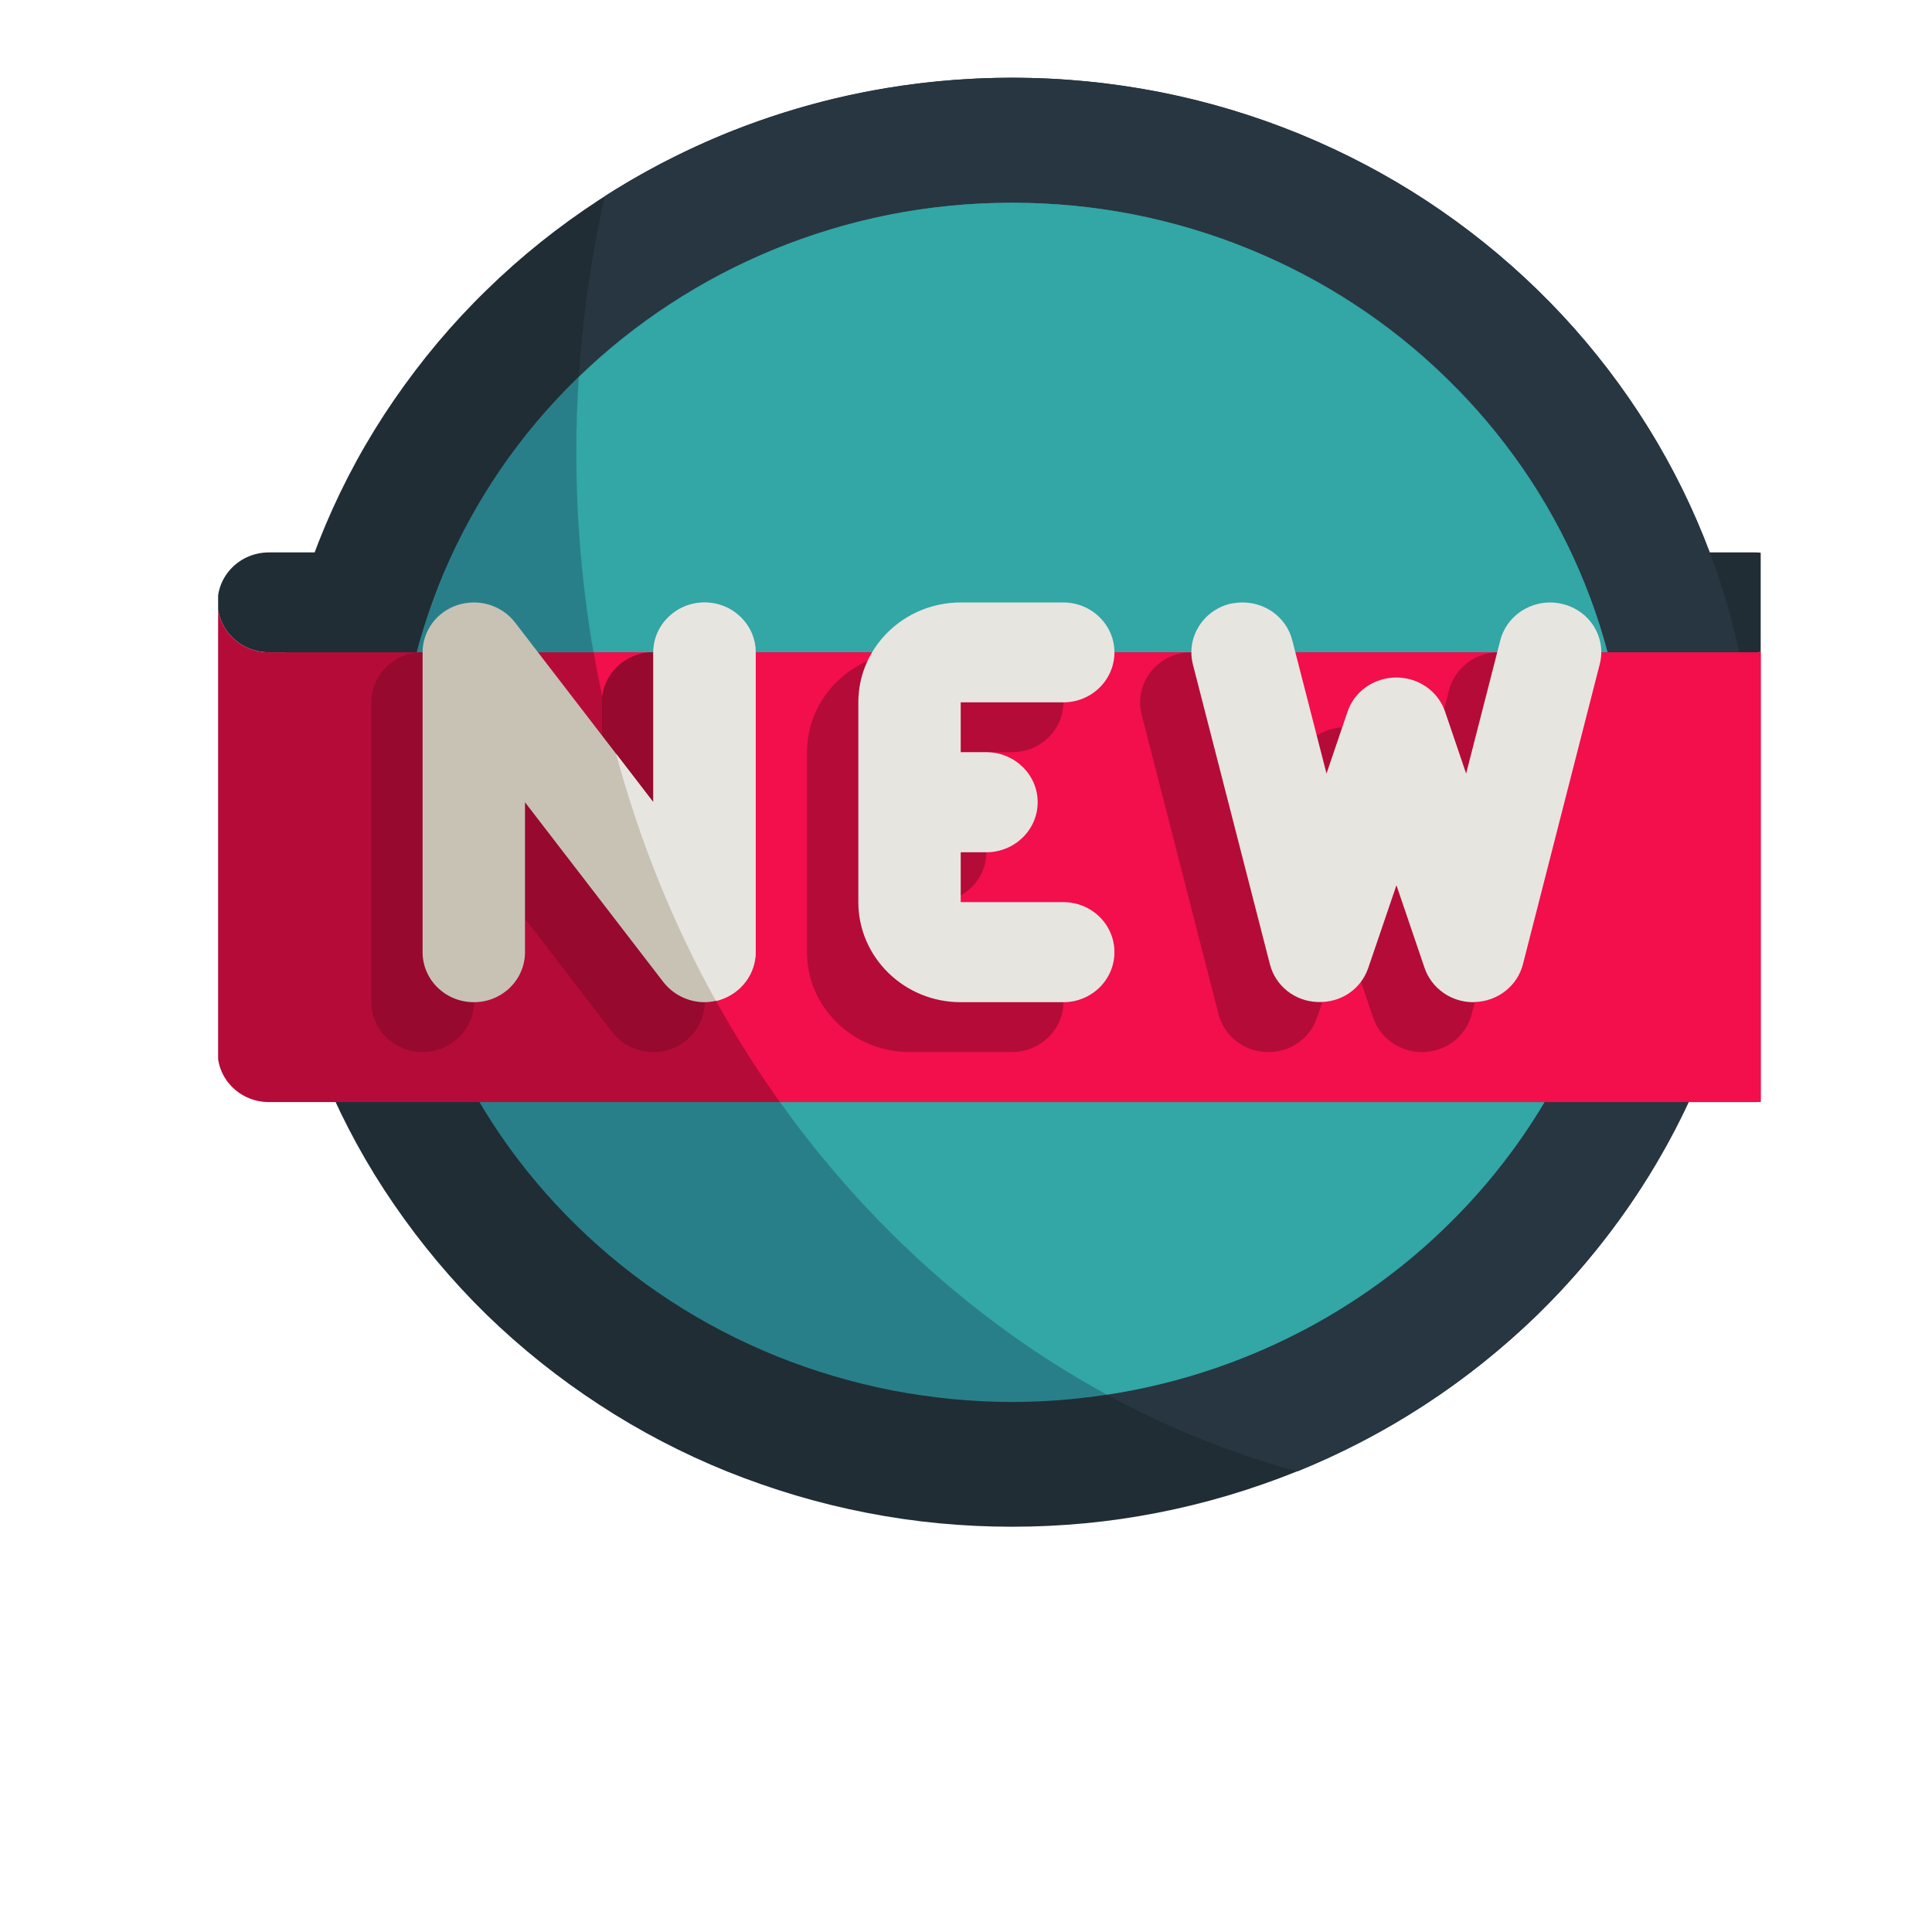
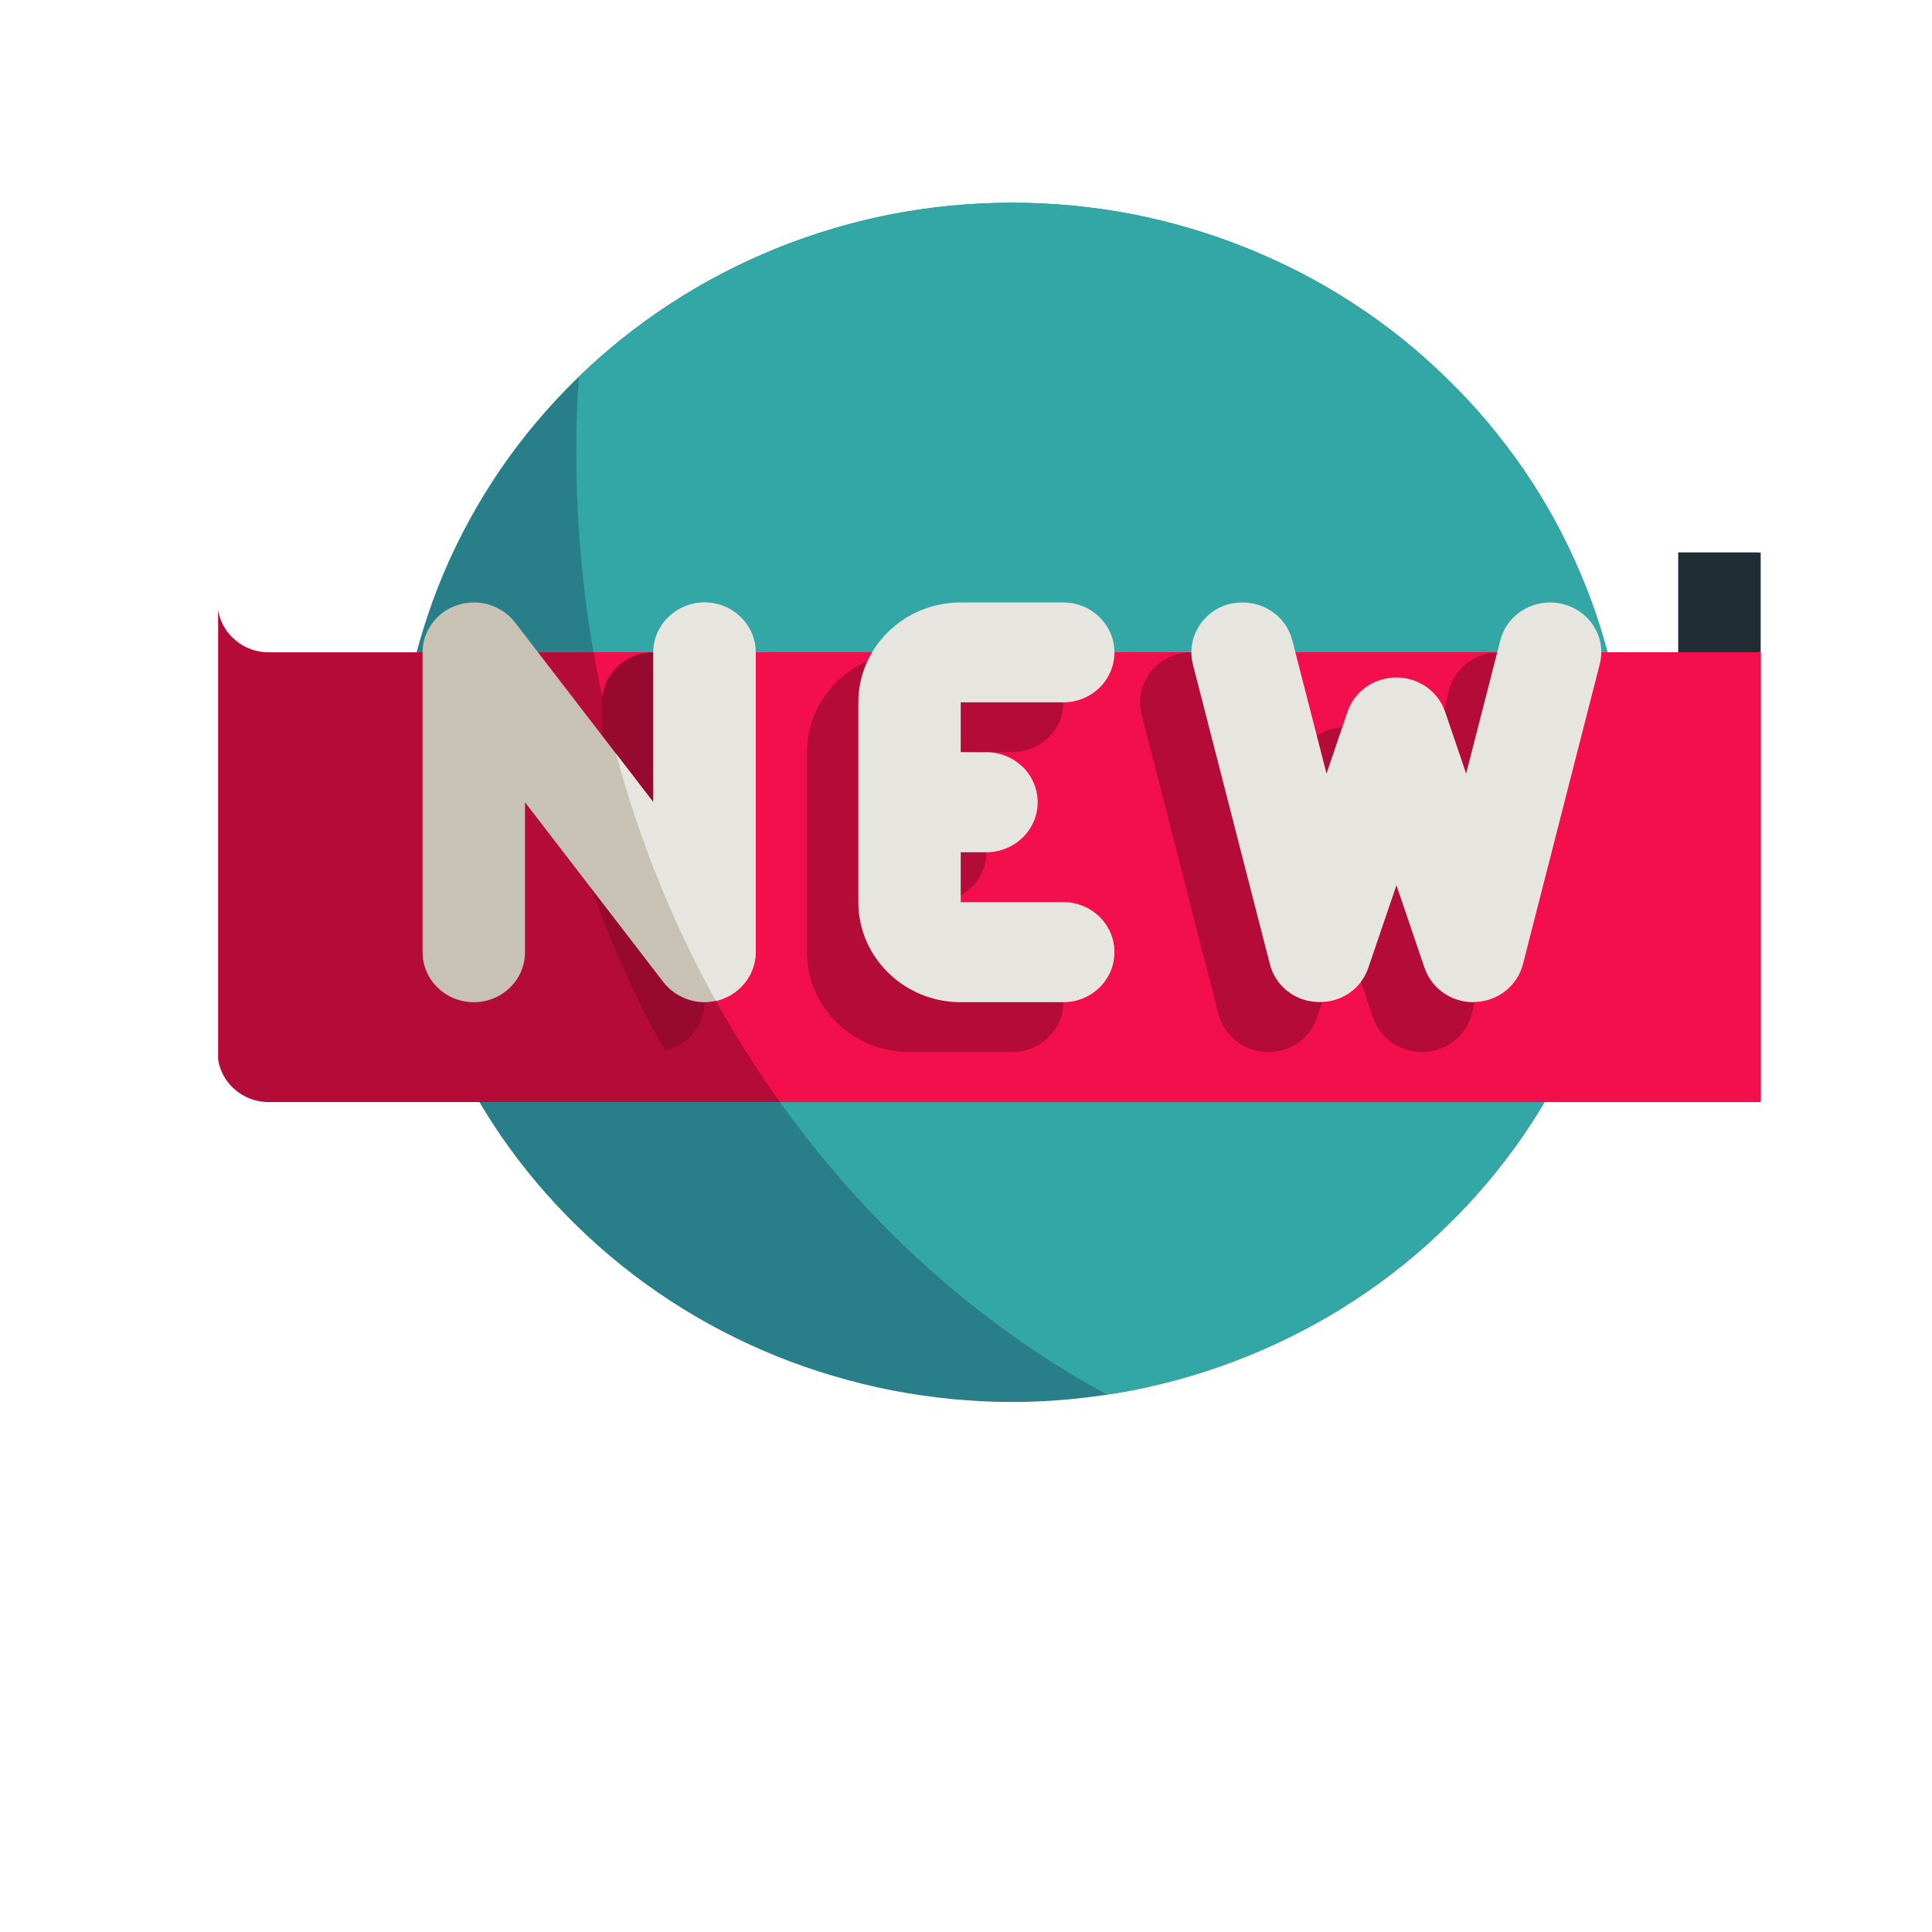
<svg xmlns="http://www.w3.org/2000/svg" width="40" zoomAndPan="magnify" viewBox="0 0 30 30" height="40" preserveAspectRatio="xMidYMid meet" version="1.0">
  <defs>
    <clipPath id="34d1b5f8d9">
      <path d="M 3.387 8 L 6 8 L 6 11 L 3.387 11 Z M 3.387 8 " clip-rule="nonzero" />
    </clipPath>
    <clipPath id="27b5d03cdf">
      <path d="M 26 8 L 27.34 8 L 27.34 11 L 26 11 Z M 26 8 " clip-rule="nonzero" />
    </clipPath>
    <clipPath id="cfbaf62821">
-       <path d="M 4 1.207 L 27.34 1.207 L 27.34 23.707 L 4 23.707 Z M 4 1.207 " clip-rule="nonzero" />
-     </clipPath>
+       </clipPath>
    <clipPath id="b601dd1fac">
-       <path d="M 8 1.207 L 27.34 1.207 L 27.34 23 L 8 23 Z M 8 1.207 " clip-rule="nonzero" />
-     </clipPath>
+       </clipPath>
    <clipPath id="e93861ebf1">
      <path d="M 3.387 9 L 27.34 9 L 27.34 18 L 3.387 18 Z M 3.387 9 " clip-rule="nonzero" />
    </clipPath>
    <clipPath id="e43bb54587">
      <path d="M 9 9 L 27.34 9 L 27.34 18 L 9 18 Z M 9 9 " clip-rule="nonzero" />
    </clipPath>
  </defs>
  <g clip-path="url(#34d1b5f8d9)">
-     <path fill="#202d35" d="M 4.176 8.578 C 3.734 8.578 3.379 8.926 3.379 9.355 C 3.379 9.781 3.734 10.129 4.176 10.129 L 5.371 10.129 L 5.371 8.578 Z M 4.176 8.578 " fill-opacity="1" fill-rule="nonzero" />
-   </g>
+     </g>
  <g clip-path="url(#27b5d03cdf)">
    <path fill="#202d35" d="M 27.254 8.578 C 27.691 8.578 28.051 8.926 28.051 9.355 C 28.051 9.781 27.691 10.129 27.254 10.129 L 26.059 10.129 L 26.059 8.578 Z M 27.254 8.578 " fill-opacity="1" fill-rule="nonzero" />
  </g>
  <g clip-path="url(#cfbaf62821)">
    <path fill="#202d35" d="M 27.254 12.457 C 27.254 13.195 27.18 13.926 27.031 14.652 C 26.883 15.375 26.664 16.082 26.375 16.762 C 26.086 17.445 25.73 18.094 25.309 18.707 C 24.887 19.32 24.41 19.891 23.875 20.414 C 23.336 20.934 22.754 21.402 22.125 21.812 C 21.496 22.223 20.828 22.57 20.129 22.852 C 19.43 23.133 18.707 23.348 17.965 23.492 C 17.223 23.637 16.473 23.707 15.715 23.707 C 14.957 23.707 14.207 23.637 13.465 23.492 C 12.719 23.348 12 23.133 11.297 22.852 C 10.598 22.57 9.934 22.223 9.305 21.812 C 8.676 21.402 8.09 20.934 7.555 20.414 C 7.02 19.891 6.543 19.32 6.121 18.707 C 5.699 18.094 5.344 17.445 5.055 16.762 C 4.766 16.082 4.547 15.375 4.398 14.652 C 4.25 13.926 4.176 13.195 4.176 12.457 C 4.176 11.719 4.25 10.988 4.398 10.262 C 4.547 9.539 4.766 8.836 5.055 8.152 C 5.344 7.469 5.699 6.82 6.121 6.207 C 6.543 5.594 7.02 5.023 7.555 4.504 C 8.09 3.98 8.672 3.516 9.305 3.102 C 9.934 2.691 10.598 2.348 11.297 2.062 C 12 1.781 12.719 1.566 13.465 1.422 C 14.207 1.281 14.957 1.207 15.715 1.207 C 16.473 1.207 17.223 1.281 17.965 1.422 C 18.707 1.566 19.43 1.781 20.129 2.062 C 20.828 2.348 21.496 2.691 22.125 3.102 C 22.754 3.516 23.336 3.98 23.875 4.504 C 24.41 5.023 24.887 5.594 25.309 6.207 C 25.73 6.82 26.086 7.469 26.375 8.152 C 26.664 8.836 26.883 9.539 27.031 10.262 C 27.18 10.988 27.254 11.719 27.254 12.457 Z M 27.254 12.457 " fill-opacity="1" fill-rule="nonzero" />
  </g>
  <g clip-path="url(#b601dd1fac)">
    <path fill="#273640" d="M 27.254 12.457 C 27.254 17.145 24.316 21.156 20.145 22.848 C 13.719 21.102 8.949 14.68 8.949 7.027 C 8.949 5.652 9.105 4.32 9.391 3.047 C 11.207 1.883 13.379 1.207 15.715 1.207 C 22.09 1.207 27.254 6.242 27.254 12.457 Z M 27.254 12.457 " fill-opacity="1" fill-rule="nonzero" />
  </g>
  <path fill="#297f89" d="M 25.266 12.457 C 25.266 13.07 25.203 13.676 25.082 14.273 C 24.957 14.875 24.777 15.457 24.535 16.02 C 24.297 16.586 24.004 17.121 23.656 17.629 C 23.305 18.137 22.91 18.609 22.465 19.039 C 22.023 19.473 21.543 19.859 21.02 20.199 C 20.5 20.539 19.949 20.824 19.367 21.059 C 18.789 21.293 18.191 21.469 17.578 21.59 C 16.961 21.707 16.34 21.77 15.715 21.77 C 15.086 21.77 14.465 21.707 13.852 21.59 C 13.238 21.469 12.641 21.293 12.059 21.059 C 11.48 20.824 10.93 20.539 10.41 20.199 C 9.887 19.859 9.406 19.473 8.961 19.039 C 8.52 18.609 8.121 18.137 7.773 17.629 C 7.426 17.121 7.133 16.586 6.891 16.02 C 6.652 15.457 6.473 14.875 6.348 14.273 C 6.227 13.676 6.164 13.07 6.164 12.457 C 6.164 11.848 6.227 11.242 6.348 10.641 C 6.473 10.043 6.652 9.461 6.891 8.895 C 7.133 8.328 7.426 7.793 7.773 7.285 C 8.121 6.777 8.52 6.305 8.961 5.875 C 9.406 5.441 9.887 5.055 10.41 4.715 C 10.93 4.375 11.48 4.09 12.059 3.855 C 12.641 3.621 13.238 3.445 13.852 3.324 C 14.465 3.207 15.086 3.148 15.715 3.148 C 16.34 3.148 16.961 3.207 17.578 3.324 C 18.191 3.445 18.789 3.621 19.367 3.855 C 19.949 4.09 20.5 4.375 21.02 4.715 C 21.543 5.055 22.023 5.441 22.465 5.875 C 22.91 6.305 23.305 6.777 23.656 7.285 C 24.004 7.793 24.297 8.328 24.535 8.895 C 24.777 9.461 24.957 10.043 25.082 10.641 C 25.203 11.242 25.266 11.848 25.266 12.457 Z M 25.266 12.457 " fill-opacity="1" fill-rule="nonzero" />
  <path fill="#33a6a6" d="M 25.266 12.457 C 25.266 17.102 21.754 20.965 17.188 21.656 C 12.309 19 8.949 13.449 8.949 7.027 C 8.949 6.629 8.961 6.242 8.988 5.855 C 10.715 4.184 13.094 3.148 15.715 3.148 C 20.977 3.148 25.266 7.324 25.266 12.457 Z M 25.266 12.457 " fill-opacity="1" fill-rule="nonzero" />
  <g clip-path="url(#e93861ebf1)">
    <path fill="#b50b38" d="M 3.379 9.355 L 3.379 16.336 C 3.379 16.766 3.734 17.113 4.176 17.113 L 27.254 17.113 C 27.691 17.113 28.051 16.766 28.051 16.336 L 28.051 9.355 C 28.051 9.781 27.691 10.129 27.254 10.129 L 4.176 10.129 C 3.734 10.129 3.379 9.781 3.379 9.355 Z M 3.379 9.355 " fill-opacity="1" fill-rule="nonzero" />
  </g>
  <g clip-path="url(#e43bb54587)">
    <path fill="#f20f4b" d="M 28.051 9.355 L 28.051 16.336 C 28.051 16.762 27.691 17.113 27.254 17.113 L 12.109 17.113 C 10.68 15.109 9.672 12.73 9.219 10.129 L 27.254 10.129 C 27.691 10.129 28.051 9.781 28.051 9.355 Z M 28.051 9.355 " fill-opacity="1" fill-rule="nonzero" />
  </g>
-   <path fill="#97092f" d="M 10.145 16.336 C 9.898 16.336 9.66 16.227 9.508 16.027 L 7.359 13.234 L 7.359 15.562 C 7.359 15.988 7 16.336 6.562 16.336 C 6.125 16.336 5.766 15.988 5.766 15.562 L 5.766 10.906 C 5.766 10.57 5.984 10.273 6.312 10.168 C 6.637 10.066 6.992 10.172 7.199 10.441 L 9.348 13.234 L 9.348 10.906 C 9.348 10.477 9.703 10.129 10.145 10.129 C 10.582 10.129 10.938 10.477 10.938 10.906 L 10.938 15.562 C 10.938 15.895 10.719 16.191 10.395 16.297 C 10.312 16.324 10.227 16.336 10.145 16.336 Z M 10.145 16.336 " fill-opacity="1" fill-rule="nonzero" />
  <path fill="#b50b38" d="M 15.715 14.785 L 14.121 14.785 L 14.121 14.008 L 14.52 14.008 C 14.961 14.008 15.316 13.66 15.316 13.234 C 15.316 12.805 14.961 12.457 14.52 12.457 L 14.121 12.457 L 14.121 11.68 L 15.715 11.68 C 16.152 11.68 16.512 11.336 16.512 10.906 C 16.512 10.477 16.152 10.129 15.715 10.129 L 14.121 10.129 C 13.246 10.129 12.531 10.824 12.531 11.68 L 12.531 14.785 C 12.531 15.641 13.246 16.336 14.121 16.336 L 15.715 16.336 C 16.152 16.336 16.512 15.988 16.512 15.562 C 16.512 15.133 16.152 14.785 15.715 14.785 Z M 15.715 14.785 " fill-opacity="1" fill-rule="nonzero" />
  <path fill="#b50b38" d="M 22.082 16.336 C 21.738 16.336 21.434 16.125 21.324 15.805 L 20.887 14.523 L 20.449 15.805 C 20.336 16.133 20.027 16.348 19.664 16.336 C 19.309 16.324 19.008 16.082 18.922 15.75 L 17.727 11.094 C 17.621 10.68 17.879 10.258 18.305 10.152 C 18.371 10.137 18.434 10.129 18.5 10.129 C 18.855 10.129 19.18 10.363 19.273 10.719 L 19.801 12.789 L 20.133 11.824 C 20.238 11.508 20.543 11.293 20.887 11.293 C 21.23 11.293 21.531 11.508 21.641 11.824 L 21.973 12.789 L 22.5 10.719 C 22.594 10.363 22.918 10.129 23.273 10.129 C 23.336 10.129 23.402 10.137 23.465 10.152 C 23.895 10.258 24.152 10.68 24.047 11.094 L 22.852 15.75 C 22.766 16.082 22.465 16.324 22.109 16.336 C 22.102 16.336 22.09 16.336 22.078 16.336 Z M 22.082 16.336 " fill-opacity="1" fill-rule="nonzero" />
  <path fill="#97092f" d="M 10.941 10.906 L 10.941 15.562 C 10.941 15.895 10.723 16.188 10.395 16.297 C 10.371 16.305 10.348 16.312 10.324 16.316 C 9.664 15.129 9.137 13.844 8.77 12.48 L 9.348 13.234 L 9.348 10.906 C 9.348 10.48 9.707 10.129 10.145 10.129 C 10.582 10.129 10.941 10.48 10.941 10.906 Z M 10.941 10.906 " fill-opacity="1" fill-rule="nonzero" />
  <path fill="#c8c2b5" d="M 10.941 15.562 C 10.695 15.562 10.457 15.449 10.301 15.25 L 8.152 12.457 L 8.152 14.785 C 8.152 15.215 7.797 15.562 7.359 15.562 C 6.918 15.562 6.562 15.215 6.562 14.785 L 6.562 10.129 C 6.562 9.797 6.781 9.5 7.105 9.395 C 7.434 9.289 7.789 9.398 7.996 9.664 L 10.145 12.457 L 10.145 10.129 C 10.145 9.703 10.5 9.355 10.938 9.355 C 11.379 9.355 11.734 9.703 11.734 10.129 L 11.734 14.785 C 11.734 15.117 11.516 15.414 11.191 15.52 C 11.109 15.547 11.023 15.562 10.938 15.562 Z M 10.941 15.562 " fill-opacity="1" fill-rule="nonzero" />
  <path fill="#e7e5e0" d="M 16.512 14.008 L 14.918 14.008 L 14.918 13.234 L 15.316 13.234 C 15.754 13.234 16.113 12.887 16.113 12.457 C 16.113 12.027 15.754 11.68 15.316 11.68 L 14.918 11.68 L 14.918 10.906 L 16.512 10.906 C 16.949 10.906 17.305 10.559 17.305 10.129 C 17.305 9.703 16.949 9.355 16.512 9.355 L 14.918 9.355 C 14.039 9.355 13.328 10.051 13.328 10.906 L 13.328 14.008 C 13.328 14.863 14.039 15.562 14.918 15.562 L 16.512 15.562 C 16.949 15.562 17.305 15.215 17.305 14.785 C 17.305 14.355 16.949 14.008 16.512 14.008 Z M 16.512 14.008 " fill-opacity="1" fill-rule="nonzero" />
  <path fill="#e7e5e0" d="M 22.875 15.562 C 22.535 15.562 22.23 15.348 22.121 15.031 L 21.684 13.746 L 21.246 15.031 C 21.133 15.359 20.824 15.574 20.457 15.559 C 20.105 15.547 19.805 15.309 19.719 14.973 L 18.523 10.316 C 18.418 9.902 18.676 9.48 19.102 9.375 C 19.168 9.363 19.23 9.355 19.297 9.355 C 19.652 9.355 19.977 9.59 20.066 9.941 L 20.598 12.012 L 20.926 11.047 C 21.035 10.73 21.34 10.52 21.684 10.52 C 22.023 10.52 22.328 10.73 22.438 11.047 L 22.766 12.012 L 23.297 9.941 C 23.387 9.59 23.715 9.355 24.07 9.355 C 24.133 9.355 24.199 9.363 24.262 9.379 C 24.688 9.48 24.949 9.902 24.84 10.316 L 23.648 14.973 C 23.562 15.309 23.258 15.547 22.906 15.559 C 22.895 15.559 22.887 15.562 22.875 15.562 Z M 22.875 15.562 " fill-opacity="1" fill-rule="nonzero" />
  <path fill="#e7e5e0" d="M 11.734 10.129 L 11.734 14.785 C 11.734 15.117 11.516 15.414 11.191 15.523 C 11.168 15.531 11.145 15.539 11.117 15.543 C 10.457 14.355 9.934 13.066 9.566 11.703 L 10.145 12.457 L 10.145 10.129 C 10.145 9.703 10.504 9.355 10.941 9.355 C 11.379 9.355 11.734 9.703 11.734 10.129 Z M 11.734 10.129 " fill-opacity="1" fill-rule="nonzero" />
</svg>